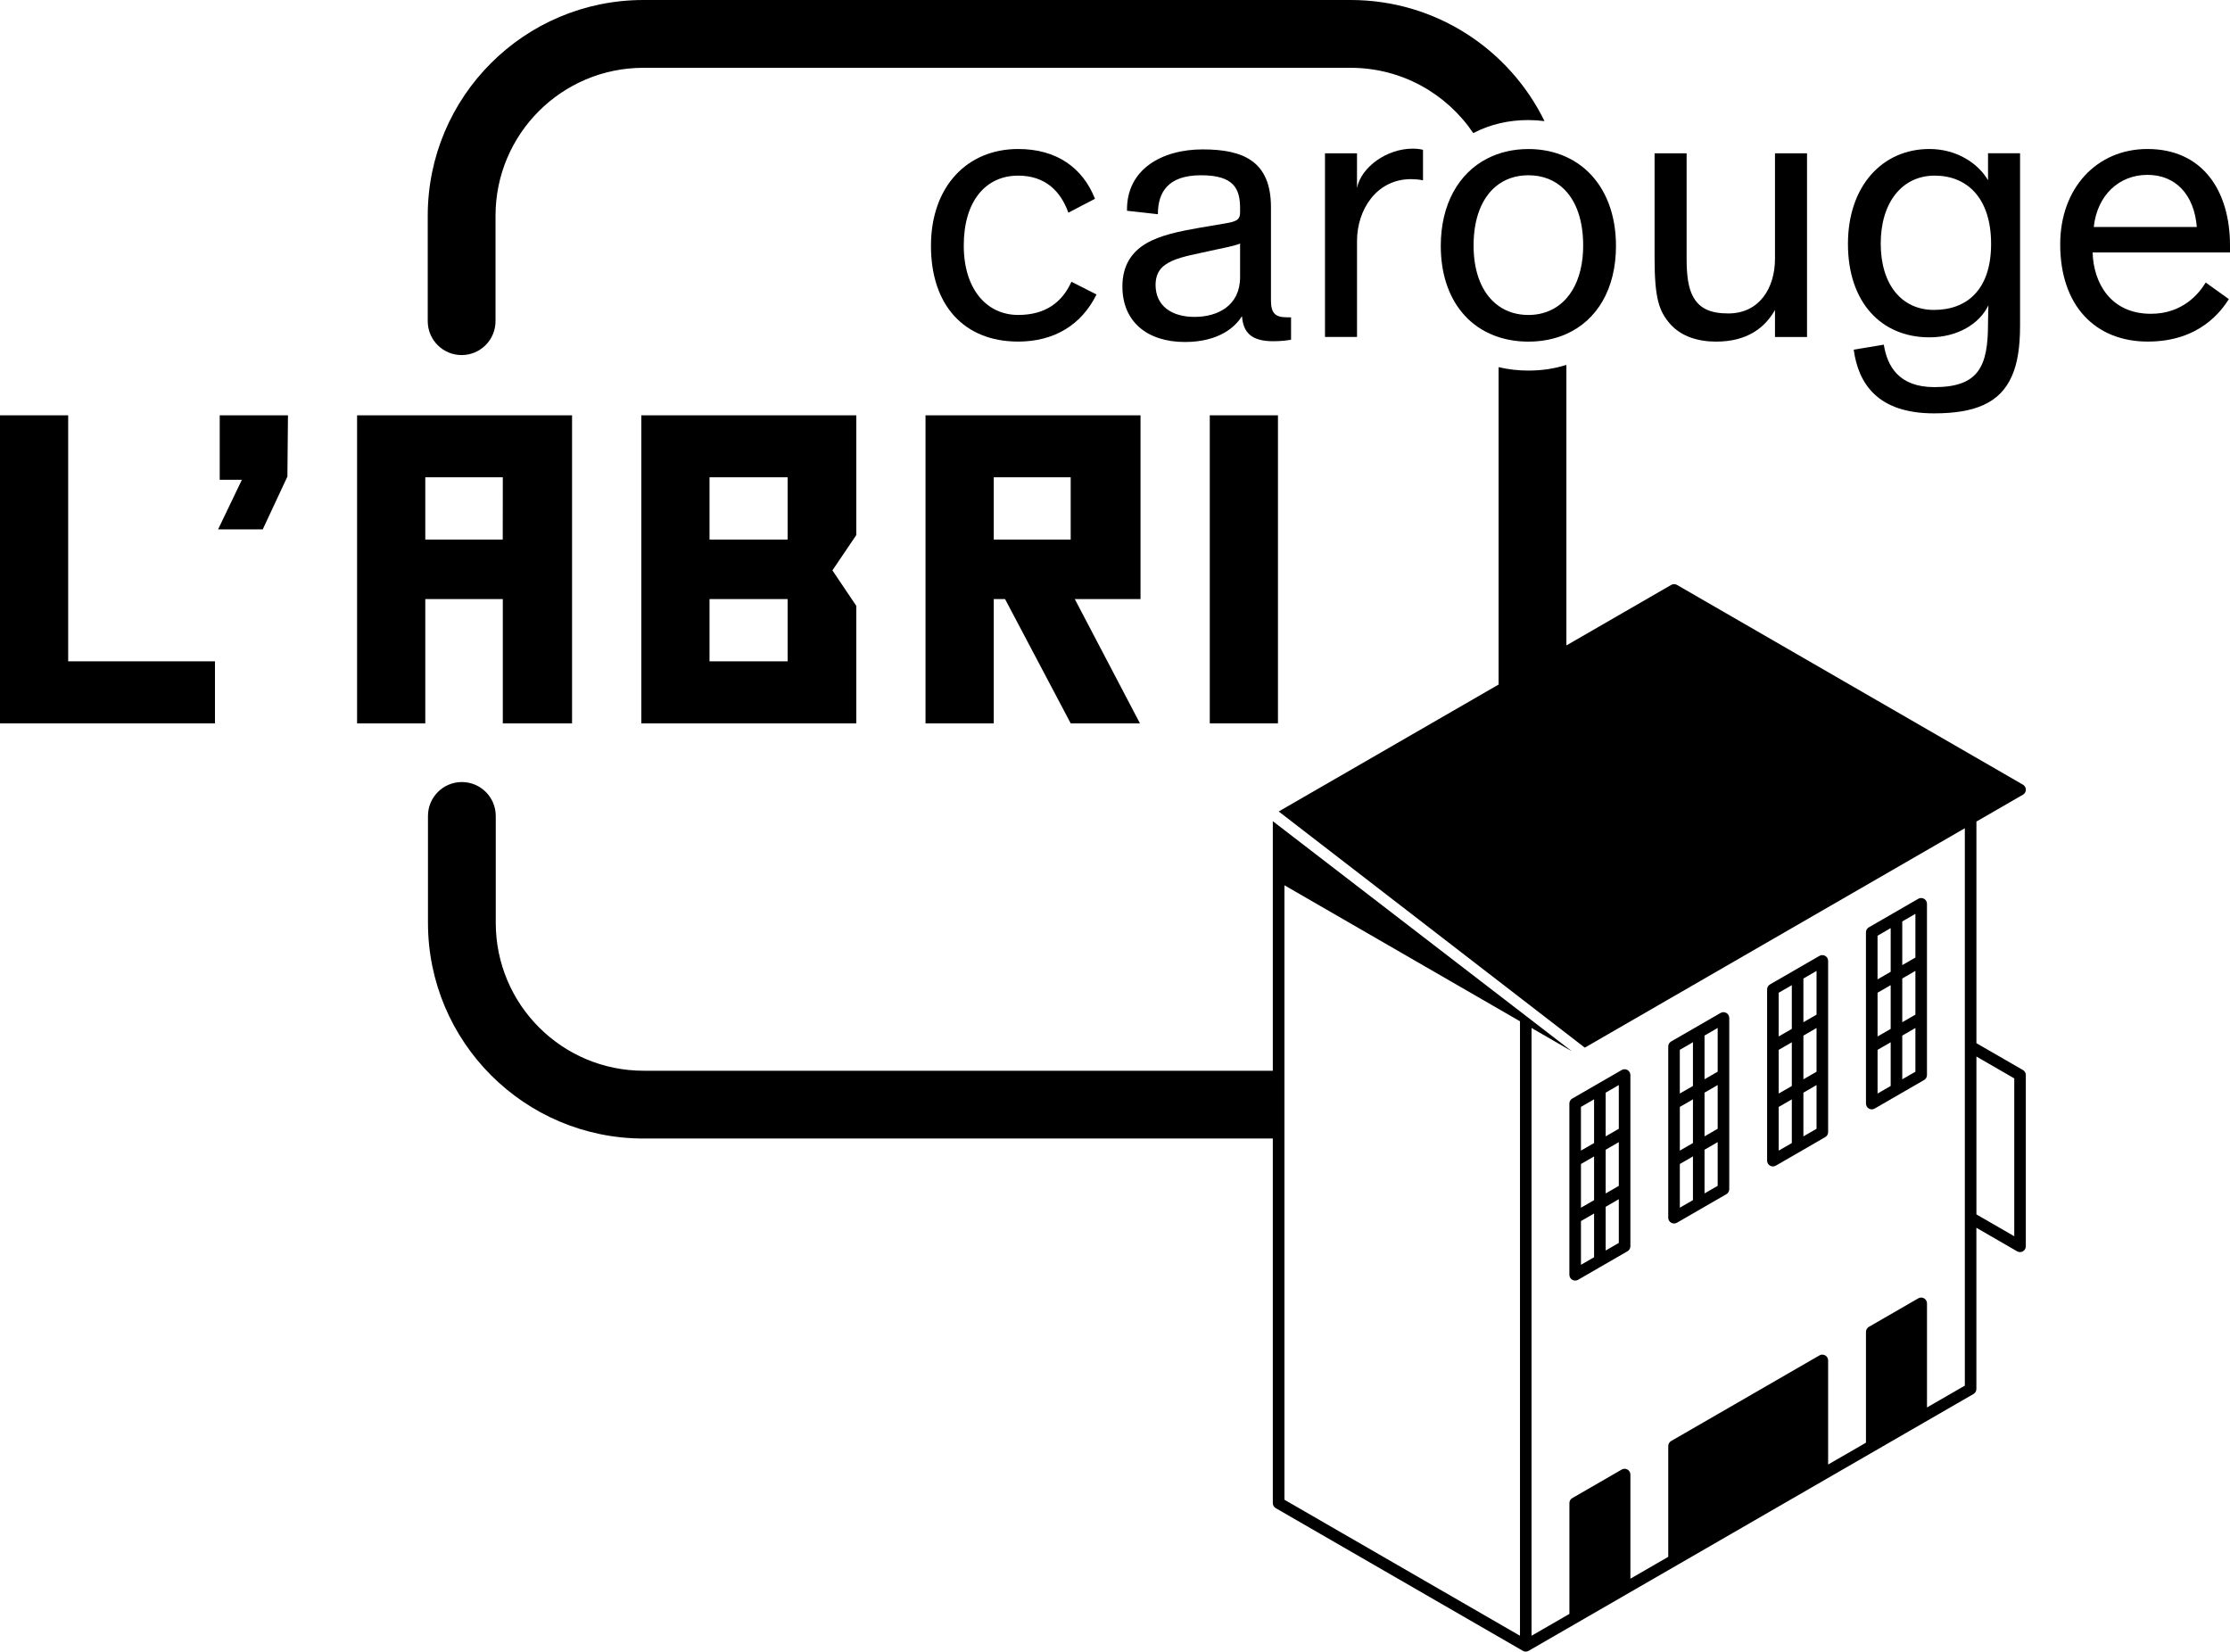
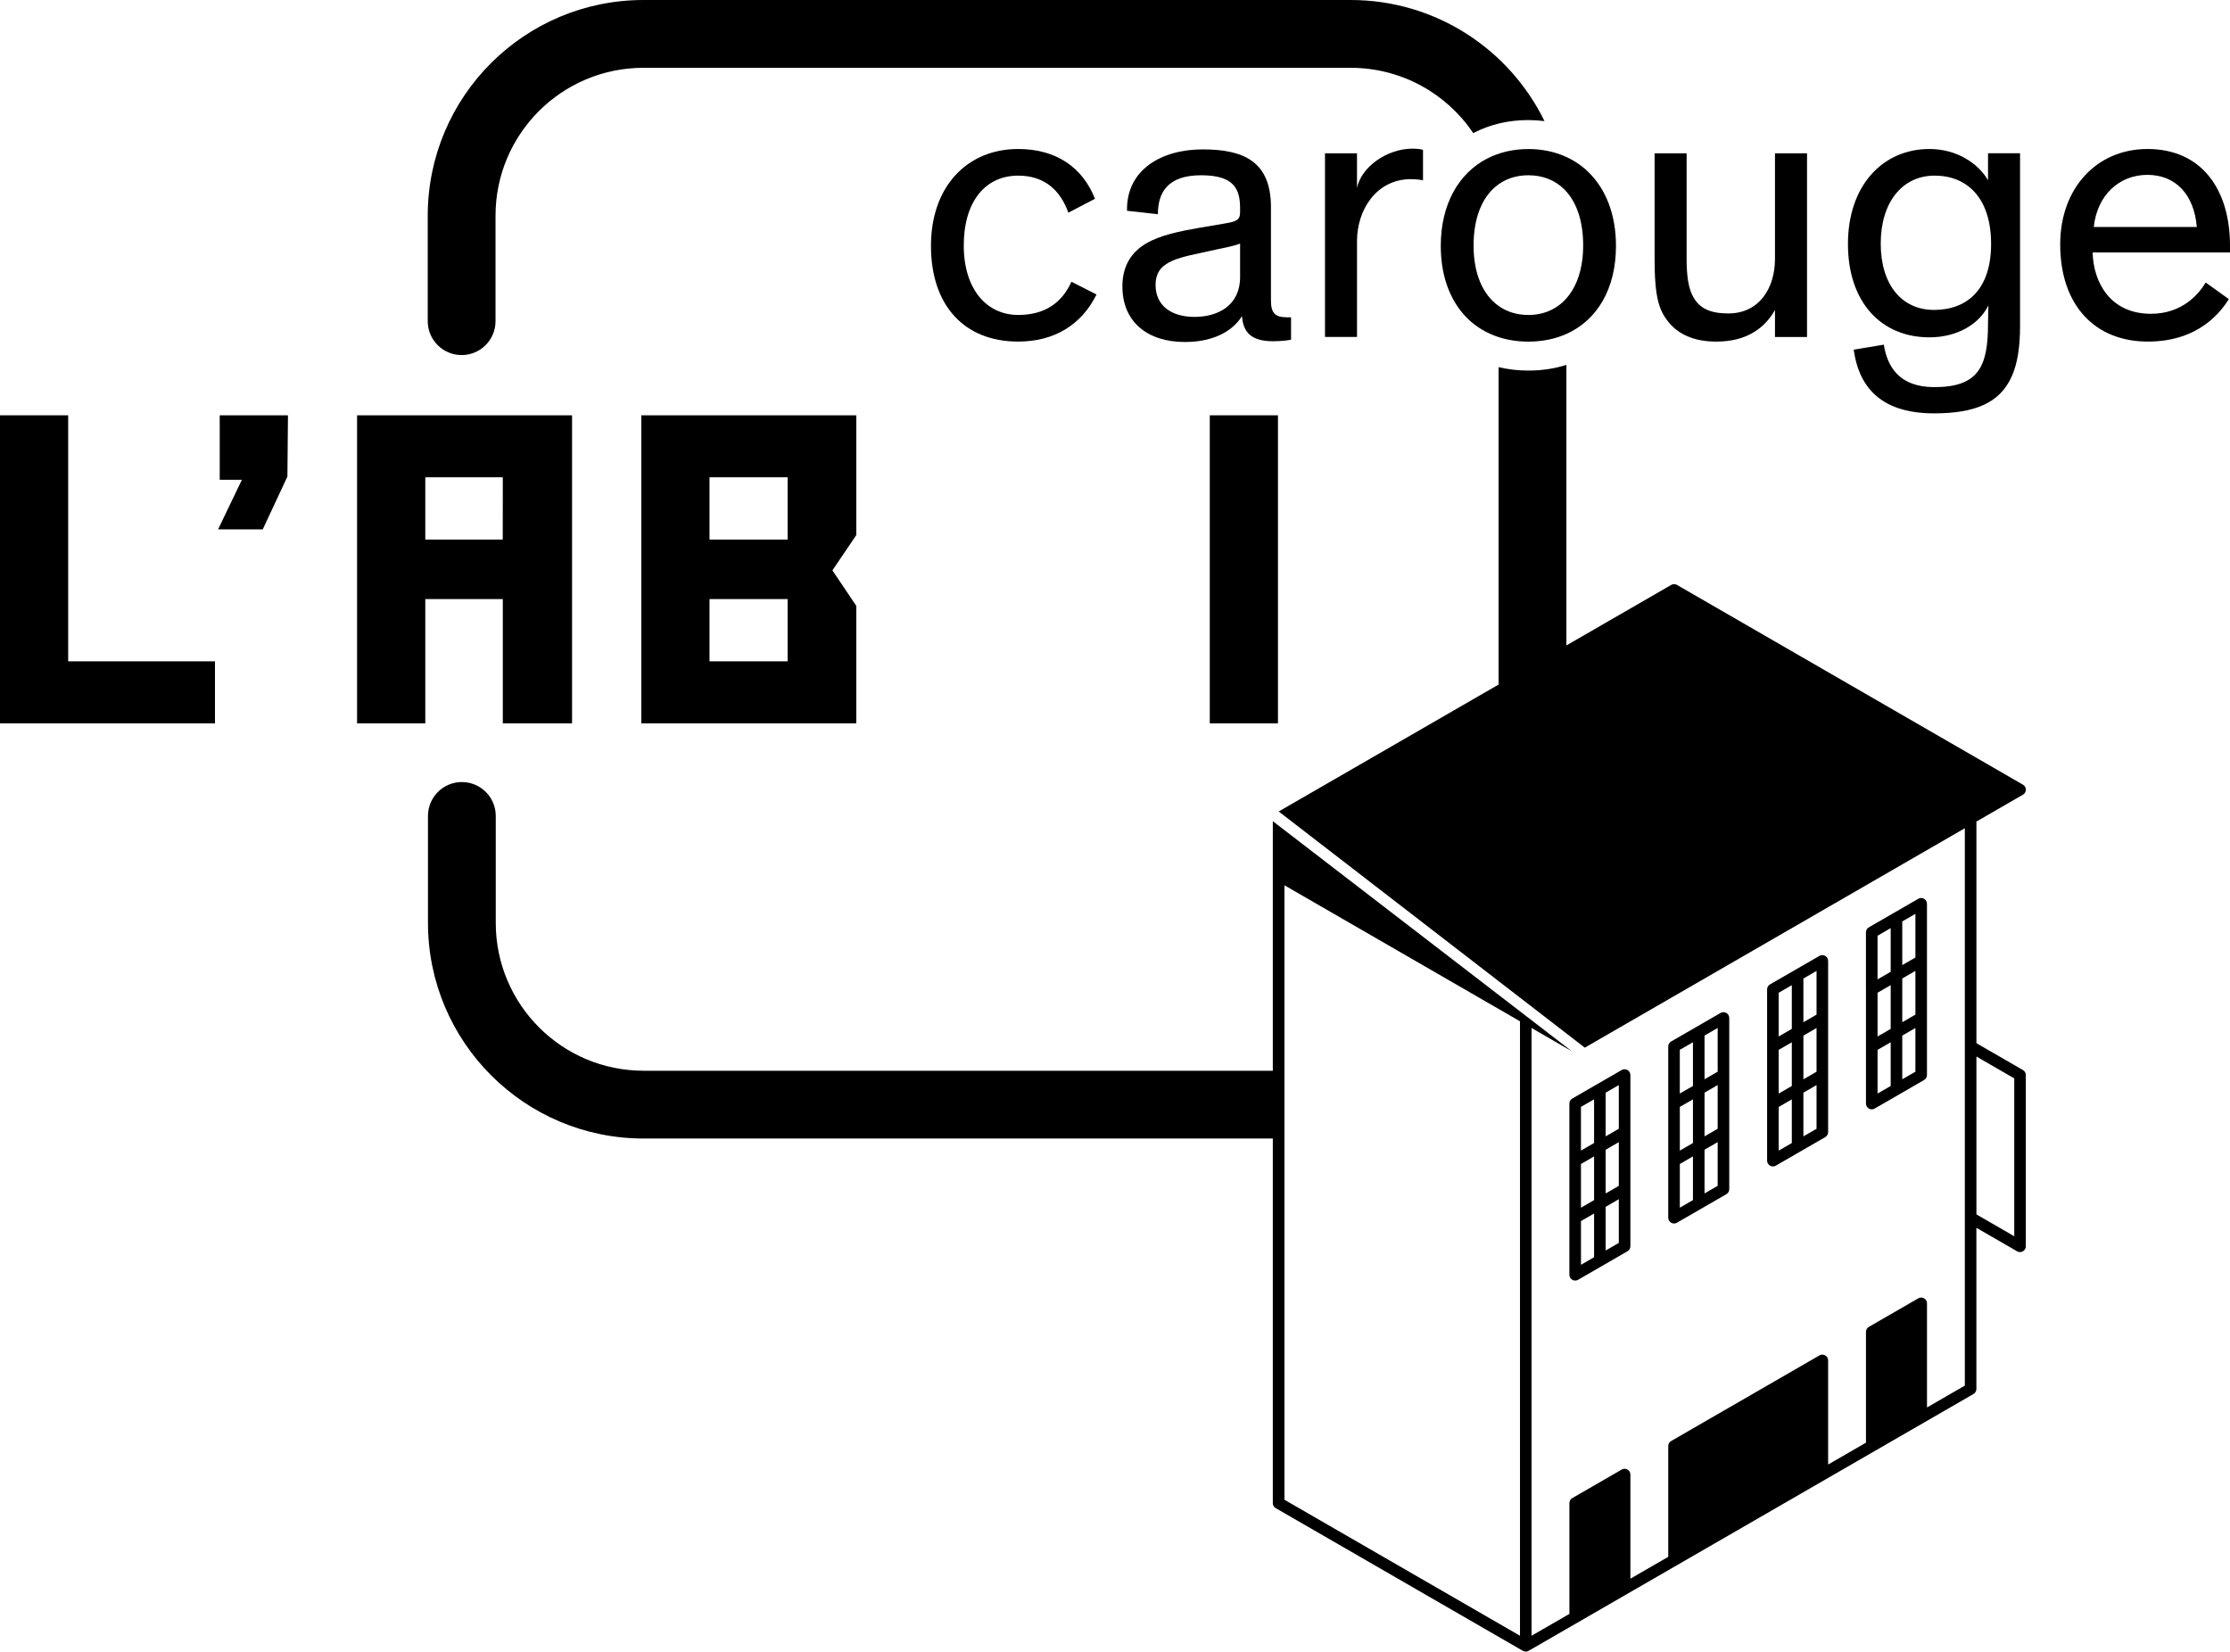
<svg xmlns="http://www.w3.org/2000/svg" id="Calque_1" data-name="Calque 1" viewBox="0 0 1077.73 798.19">
  <defs>
    <style>
      .cls-1 {
        stroke-width: 0px;
      }
    </style>
  </defs>
  <path class="cls-1" d="m243,349.58h33.47v-148.87h-103.9v148.87h32.97v-60.06h37.46v60.06Zm-.03-88.82h-37.43v-30.09h37.46l-.03,30.09Z" />
  <polygon class="cls-1" points="32.95 200.71 0 200.71 0 349.58 103.89 349.58 103.89 319.61 32.95 319.61 32.95 200.71" />
  <path class="cls-1" d="m413.84,200.71h-103.9v148.87h103.9v-56.77l-11.54-17.16,11.54-17.07v-57.87Zm-33.19,118.9h-37.75v-30.1h37.75v30.1Zm0-58.85h-37.75v-30.09h37.75v30.09Z" />
-   <path class="cls-1" d="m551.2,200.71h-103.91v148.87h32.97v-60.06h5.47l31.72,60.06h33.47l-31.49-60.06h31.77v-88.81Zm-33.75,60.05h-37.19v-30.09h37.19v30.09Z" />
  <rect class="cls-1" x="584.67" y="200.71" width="32.95" height="148.87" />
  <polygon class="cls-1" points="106.19 200.71 106.19 231.87 116.9 231.87 105.4 255.84 120.94 255.84 126.98 255.84 138.9 230.32 139.17 200.71 120.94 200.71 106.19 200.71" />
  <path class="cls-1" d="m492.07,84.88c13.06,0,20.52,7.46,24.25,17.9l12.87-6.71c-5.97-15.11-18.65-24.06-37.12-24.06-24.81,0-42.15,18.28-42.15,46.81s15.85,46.26,42.15,46.26c17.35,0,30.59-8.02,37.86-22.76l-12.12-6.15c-4.48,9.89-12.5,16.04-25.74,16.04-15.11,0-26.3-12.31-26.3-33.57s10.44-33.76,26.3-33.76Z" />
  <path class="cls-1" d="m623.94,153.34h-2.05c-5.41,0-7.65-1.87-7.65-8.02v-45.14c0-22.2-13.24-27.98-33.01-27.98s-36.93,9.7-36.56,29.66l14.92,1.68c0-10.63,4.85-18.84,20.89-18.84s18.84,6.71,18.84,16.04v1.87c0,3.73-1.87,4.48-7.46,5.41l-12.12,2.05c-9.51,1.68-19.02,3.54-25.92,7.65-6.9,4.1-11.38,10.63-11.38,20.7,0,17.16,12.12,26.86,30.21,26.86,16.79,0,24.62-7.65,27.42-12.31h.19c.56,7.27,4.1,11.94,14.92,11.94,3.92,0,6.9-.37,8.77-.74v-10.82Zm-24.62-19.4c0,13.8-10.82,19.21-22.01,19.21s-18.84-5.41-18.84-15.48c0-4.48,1.68-7.65,4.66-9.7,4.1-2.98,10.44-4.29,17.35-5.78l8.58-1.87c6.53-1.31,8.95-2.05,10.26-2.61v16.23Z" />
  <path class="cls-1" d="m640.35,74.07v88.78h15.48v-46.44c0-14.92,9.33-29.84,26.11-29.84,1.68,0,3.92.19,5.78.56v-14.73c-1.31-.37-3.36-.56-5.04-.56-12.31,0-24.81,8.77-26.86,19.03v-16.79h-15.48Z" />
  <path class="cls-1" d="m829.48,165.09c14.92,0,23.5-6.72,28.35-15.29v13.06h15.48v-88.78h-15.48v50.92c0,14.36-7.65,26.48-22.57,26.48-8.39,0-13.99-2.24-17.16-8.39-2.05-3.92-2.98-9.51-2.98-17.91v-51.1h-15.48v50.55c0,19.4,2.05,25.74,7.65,32.08,5.22,5.78,13.06,8.39,22.2,8.39Z" />
  <path class="cls-1" d="m932.43,163.03c13.62,0,24.25-6.53,28.54-15.48,0,0-.19,5.6-.19,8.95,0,20.52-4.48,30.59-25.93,30.59-17.16,0-22.75-10.07-24.43-20.52l-14.55,2.42c2.24,16.23,11.38,30.78,38.8,30.78,19.58,0,31.89-4.85,37.68-18.09,2.61-5.97,3.92-13.62,3.92-24.25v-83.37h-15.48v13.06c-4.66-8.02-14.92-15.11-28.35-15.11-22.57,0-39.35,17.72-39.35,45.88s16.04,45.14,39.35,45.14Zm2.61-78.15c15.48,0,27.23,10.63,27.23,33.01s-11.94,31.89-27.6,31.89-25.74-12.31-25.74-32.08,10.26-32.83,26.11-32.83Z" />
  <path class="cls-1" d="m1077.73,118.64c0-26.48-13.24-46.63-39.91-46.63-24.43,0-42.15,18.84-42.15,46.07,0,29.66,16.97,47,42.34,47s35.81-15.29,39.17-20.52l-11.19-8.02c-3.17,5.22-11.01,15.11-26.49,15.11-19.58,0-27.79-15.11-28.16-29.66h66.4v-3.36Zm-65.84-8.95c1.68-15.48,12.31-25.18,25.93-25.18s22.57,9.51,23.87,25.18h-49.8Z" />
  <path class="cls-1" d="m718.7,76.64c-13.8,7.13-22.39,22.12-22.39,42.2,0,13.18,3.67,24.1,10.14,32.01.92,1.13,1.91,2.2,2.94,3.21,4.13,4.01,9.14,7,14.85,8.85,4.41,1.43,9.23,2.19,14.4,2.19,6.78,0,12.95-1.29,18.37-3.71,14.85-6.62,23.97-21.78,23.97-42.55,0-15.16-4.9-27.43-13.23-35.59-4.23-4.15-9.35-7.22-15.17-9.1-4.29-1.39-8.96-2.12-13.94-2.12-7.41,0-14.13,1.62-19.94,4.62Zm37.38,14.94c.06.06.12.13.18.2,5.63,5.78,8.87,14.94,8.87,26.87,0,2.08-.11,4.08-.31,5.98-.89,8.27-3.65,14.9-7.81,19.59-4.61,5.19-10.94,8-18.37,8-5.48,0-10.37-1.51-14.4-4.38-1.01-.72-1.97-1.52-2.87-2.41-5.78-5.7-9.21-14.82-9.21-26.79,0-13.05,3.94-22.85,10.68-28.49,4.25-3.55,9.61-5.45,15.8-5.45,7.02,0,12.96,2.39,17.43,6.88Z" />
  <path class="cls-1" d="m758.47,616.09c0,1,.53,1.92,1.4,2.42.43.25.92.37,1.4.37s.97-.12,1.4-.38l23.88-13.79c.87-.5,1.4-1.42,1.4-2.42v-82.75c0-1-.53-1.92-1.4-2.42-.87-.5-1.93-.5-2.8,0l-23.89,13.79c-.87.5-1.4,1.42-1.4,2.42v82.75Zm23.88-42.99l-6.35,3.67v-21.12l6.35-3.67v21.12Zm-11.95,6.9l-6.34,3.66v-21.12s6.34-3.66,6.34-3.66v21.12Zm-6.34,10.12l6.34-3.66v21.13l-6.34,3.66v-21.13Zm18.29,10.56l-6.35,3.67v-21.13l6.35-3.67v21.12Zm0-55.17l-6.35,3.67v-21.12l6.35-3.67v21.12Zm-11.95-14.23v21.12l-6.35,3.66v-21.12s6.35-3.67,6.35-3.67Z" />
-   <path class="cls-1" d="m807.65,590.93c.43.25.92.37,1.4.37s.97-.12,1.4-.38l23.88-13.79c.87-.5,1.4-1.42,1.4-2.42v-82.75c0-1-.53-1.92-1.4-2.42-.87-.5-1.93-.5-2.8,0l-23.89,13.79c-.87.5-1.4,1.42-1.4,2.42v82.75c0,1,.54,1.92,1.41,2.42Zm22.48-45.42l-6.35,3.67v-21.12l6.35-3.67v21.12Zm-11.95,6.9l-6.34,3.66v-21.12s6.34-3.66,6.34-3.66v21.12Zm-6.34,10.12l6.34-3.66v21.12l-6.34,3.66v-21.12Zm18.29,10.56l-6.35,3.67v-21.12l6.35-3.67v21.12Zm0-55.17l-6.35,3.67v-21.12l6.35-3.67v21.12Zm-11.95-14.22v21.12l-6.35,3.66v-21.12s6.35-3.67,6.35-3.67Z" />
+   <path class="cls-1" d="m807.65,590.93c.43.25.92.37,1.4.37s.97-.12,1.4-.38l23.88-13.79c.87-.5,1.4-1.42,1.4-2.42v-82.75c0-1-.53-1.92-1.4-2.42-.87-.5-1.93-.5-2.8,0l-23.89,13.79c-.87.5-1.4,1.42-1.4,2.42v82.75c0,1,.54,1.92,1.41,2.42Zm22.48-45.42l-6.35,3.67v-21.12l6.35-3.67v21.12Zm-11.95,6.9l-6.34,3.66v-21.12s6.34-3.66,6.34-3.66v21.12Zm-6.34,10.12l6.34-3.66v21.12l-6.34,3.66v-21.12m18.29,10.56l-6.35,3.67v-21.12l6.35-3.67v21.12Zm0-55.17l-6.35,3.67v-21.12l6.35-3.67v21.12Zm-11.95-14.22v21.12l-6.35,3.66v-21.12s6.35-3.67,6.35-3.67Z" />
  <path class="cls-1" d="m855.43,563.35c.43.25.92.37,1.4.37s.97-.12,1.4-.38l23.88-13.79c.87-.5,1.4-1.42,1.4-2.42v-82.75c0-1-.53-1.92-1.4-2.42-.87-.5-1.93-.5-2.8,0l-23.89,13.79c-.87.5-1.4,1.42-1.4,2.42v82.75c0,1,.54,1.92,1.41,2.42Zm22.48-45.41l-6.35,3.67v-21.12l6.35-3.67v21.12Zm-11.95,6.9l-6.34,3.66v-21.12s6.34-3.66,6.34-3.66v21.12Zm-6.34,10.12l6.34-3.66v21.12l-6.34,3.66v-21.12Zm18.29,10.56l-6.35,3.67v-21.12l6.35-3.67v21.12Zm0-55.17l-6.35,3.67v-21.12l6.35-3.67v21.12Zm-11.95-14.23v21.12l-6.35,3.66v-21.12s6.35-3.67,6.35-3.67Z" />
  <path class="cls-1" d="m901.8,478.52v54.82c0,1,.54,1.92,1.4,2.42.43.25.92.37,1.4.37s.97-.12,1.4-.38l23.88-13.79c.87-.5,1.4-1.42,1.4-2.42v-82.75c0-1-.53-1.92-1.4-2.42-.87-.5-1.93-.5-2.8,0l-23.89,13.79c-.87.5-1.4,1.42-1.4,2.42v27.3s0,.64,0,.64Zm23.89,11.83l-6.35,3.67v-21.14l6.35-3.67v21.14Zm-11.95,6.9l-6.34,3.66v-21.14s6.34-3.67,6.34-3.67v21.14Zm-6.34,10.12l6.34-3.66v21.12l-6.34,3.66v-21.12Zm18.29,10.56l-6.35,3.67v-21.12l6.35-3.67v21.12Zm0-55.18l-6.35,3.67v-21.11l6.35-3.67v21.11Zm-11.95-14.21v21.11l-6.35,3.67v-21.11s6.35-3.67,6.35-3.67Z" />
  <path class="cls-1" d="m738.65,58.03c2.64,0,5.23.17,7.79.5C729.49,23.88,693.92,0,652.75,0h-341.76c-57.58,0-104.27,46.68-104.27,104.27v50.95c0,9.05,7.34,16.38,16.38,16.38s16.38-7.34,16.38-16.38v-50.95c0-39.49,32.01-71.5,71.5-71.5h341.76c24.69,0,46.44,12.53,59.28,31.57.09-.04.17-.09.25-.14,7.94-4.1,16.81-6.18,26.36-6.18Z" />
  <path class="cls-1" d="m979.06,519.55c0-1-.53-1.92-1.4-2.42l-22.48-12.98v-107.11l22.49-12.98c.87-.5,1.4-1.42,1.4-2.42s-.53-1.92-1.4-2.42l-167.2-96.54c-.87-.5-1.93-.5-2.8,0l-50.65,29.24v-135.58c-5.75,1.83-11.9,2.75-18.37,2.75-4.97,0-9.8-.56-14.4-1.66v65.16h0v88.24l-106.26,61.34,147.93,114.14,183.66-106.04v105.46s0,.02,0,.03v82.75s0,.02,0,.03v81.1l-18.29,10.56v-50.32c0-1-.53-1.92-1.4-2.42-.87-.5-1.93-.5-2.8,0l-23.89,13.79c-.87.5-1.4,1.42-1.4,2.42v53.55l-18.29,10.56v-50.32c0-1-.53-1.92-1.4-2.42-.87-.5-1.93-.5-2.8,0l-71.67,41.38c-.87.5-1.4,1.42-1.4,2.42v53.55l-18.29,10.56v-50.32c0-1-.53-1.92-1.4-2.42-.87-.5-1.93-.5-2.8,0l-23.88,13.79c-.87.5-1.4,1.42-1.4,2.42v53.55s-18.3,10.56-18.3,10.56v-222.71s0-71.02,0-71.02l19.53,11.28-144.57-111.22v120.61s-304.06,0-304.06,0c-39.48,0-71.48-32-71.48-71.48v-51.66c0-9.05-7.33-16.38-16.38-16.38s-16.38,7.33-16.38,16.38v51.66c0,57.57,46.67,104.24,104.24,104.24h304.06v176.2c0,1,.53,1.92,1.4,2.42l119.44,68.96c.43.25.92.38,1.4.38s.97-.12,1.4-.38l23.89-13.79,23.89-13.79,23.89-13.79,71.67-41.38,23.88-13.79s0,0,0,0l23.89-13.79s0,0,0,0l23.88-13.79c.87-.5,1.4-1.42,1.4-2.42v-77.9l19.69,11.37c.43.25.92.37,1.4.37s.97-.12,1.4-.38c.87-.5,1.4-1.42,1.4-2.42v-82.75Zm-244.47-25.97v17s0,57.24,0,57.24v222.71s-113.84-65.73-113.84-65.73v-174.58s0-32.76,0-32.76v-89.62s17.37,10.03,17.37,10.03l76.4,44.11,20.07,11.59h0Zm220.59,93.32v-76.29l18.29,10.56v76.29s-18.29-10.56-18.29-10.56Z" />
</svg>